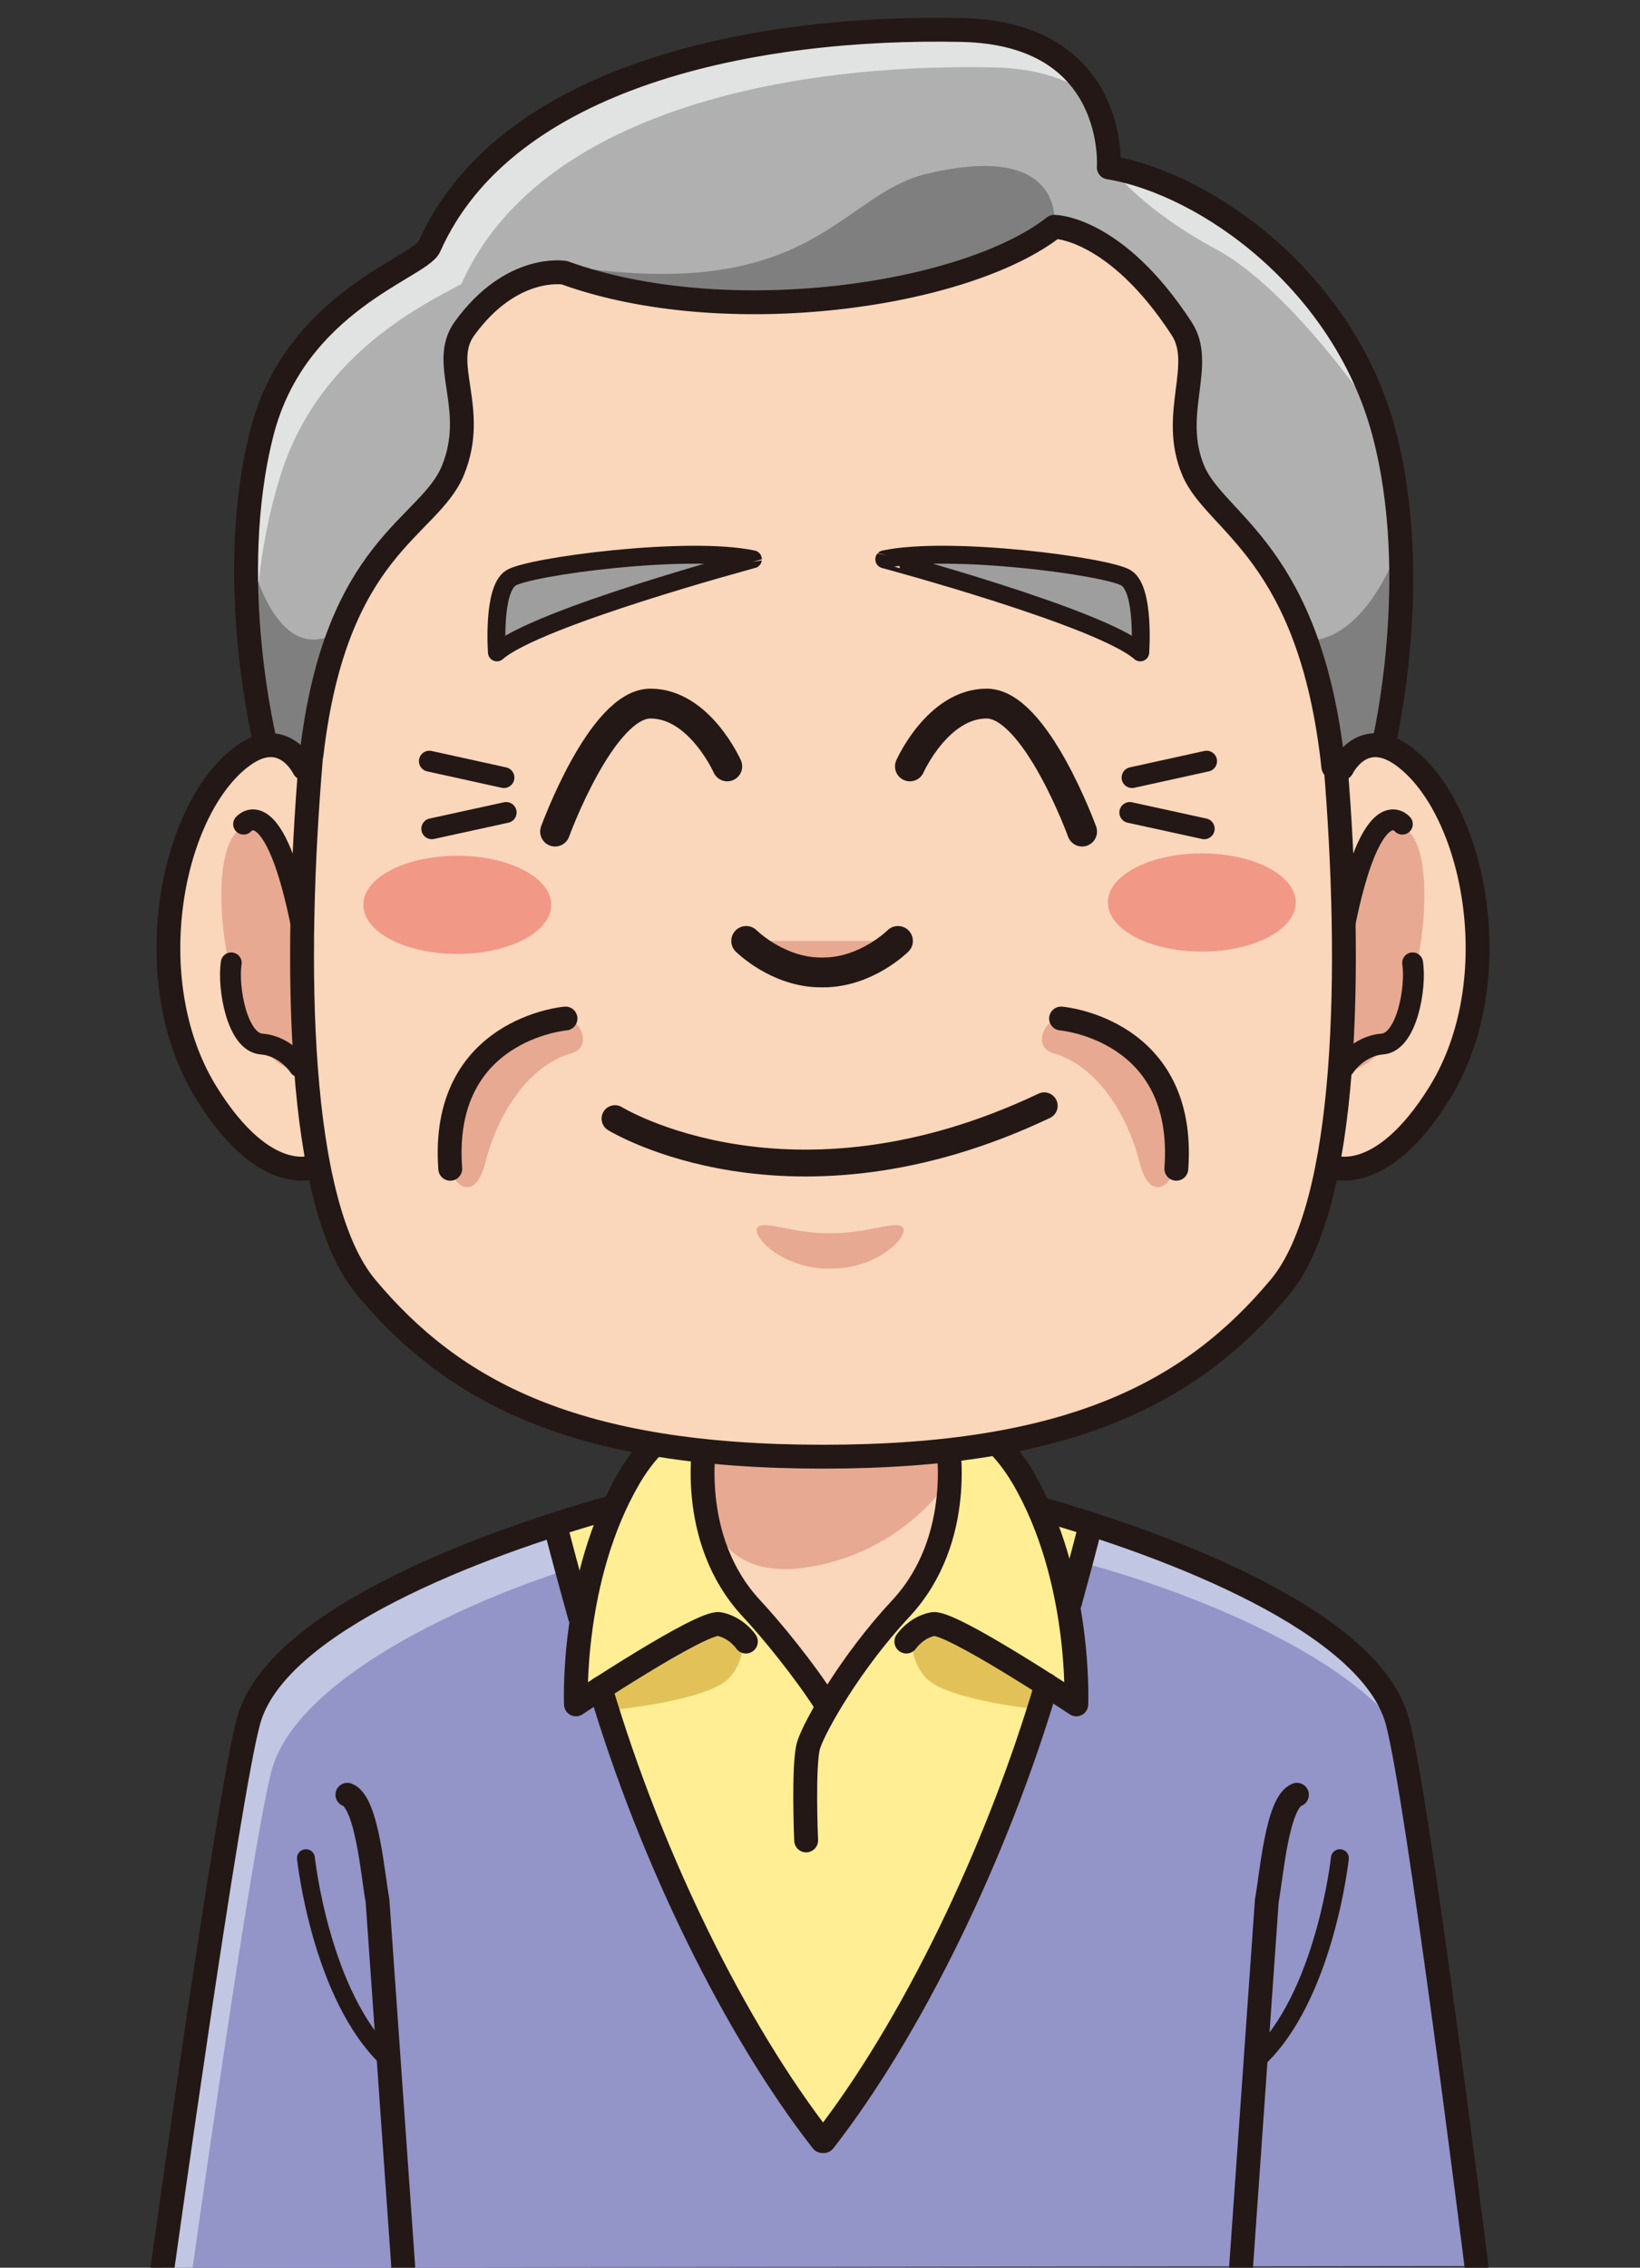
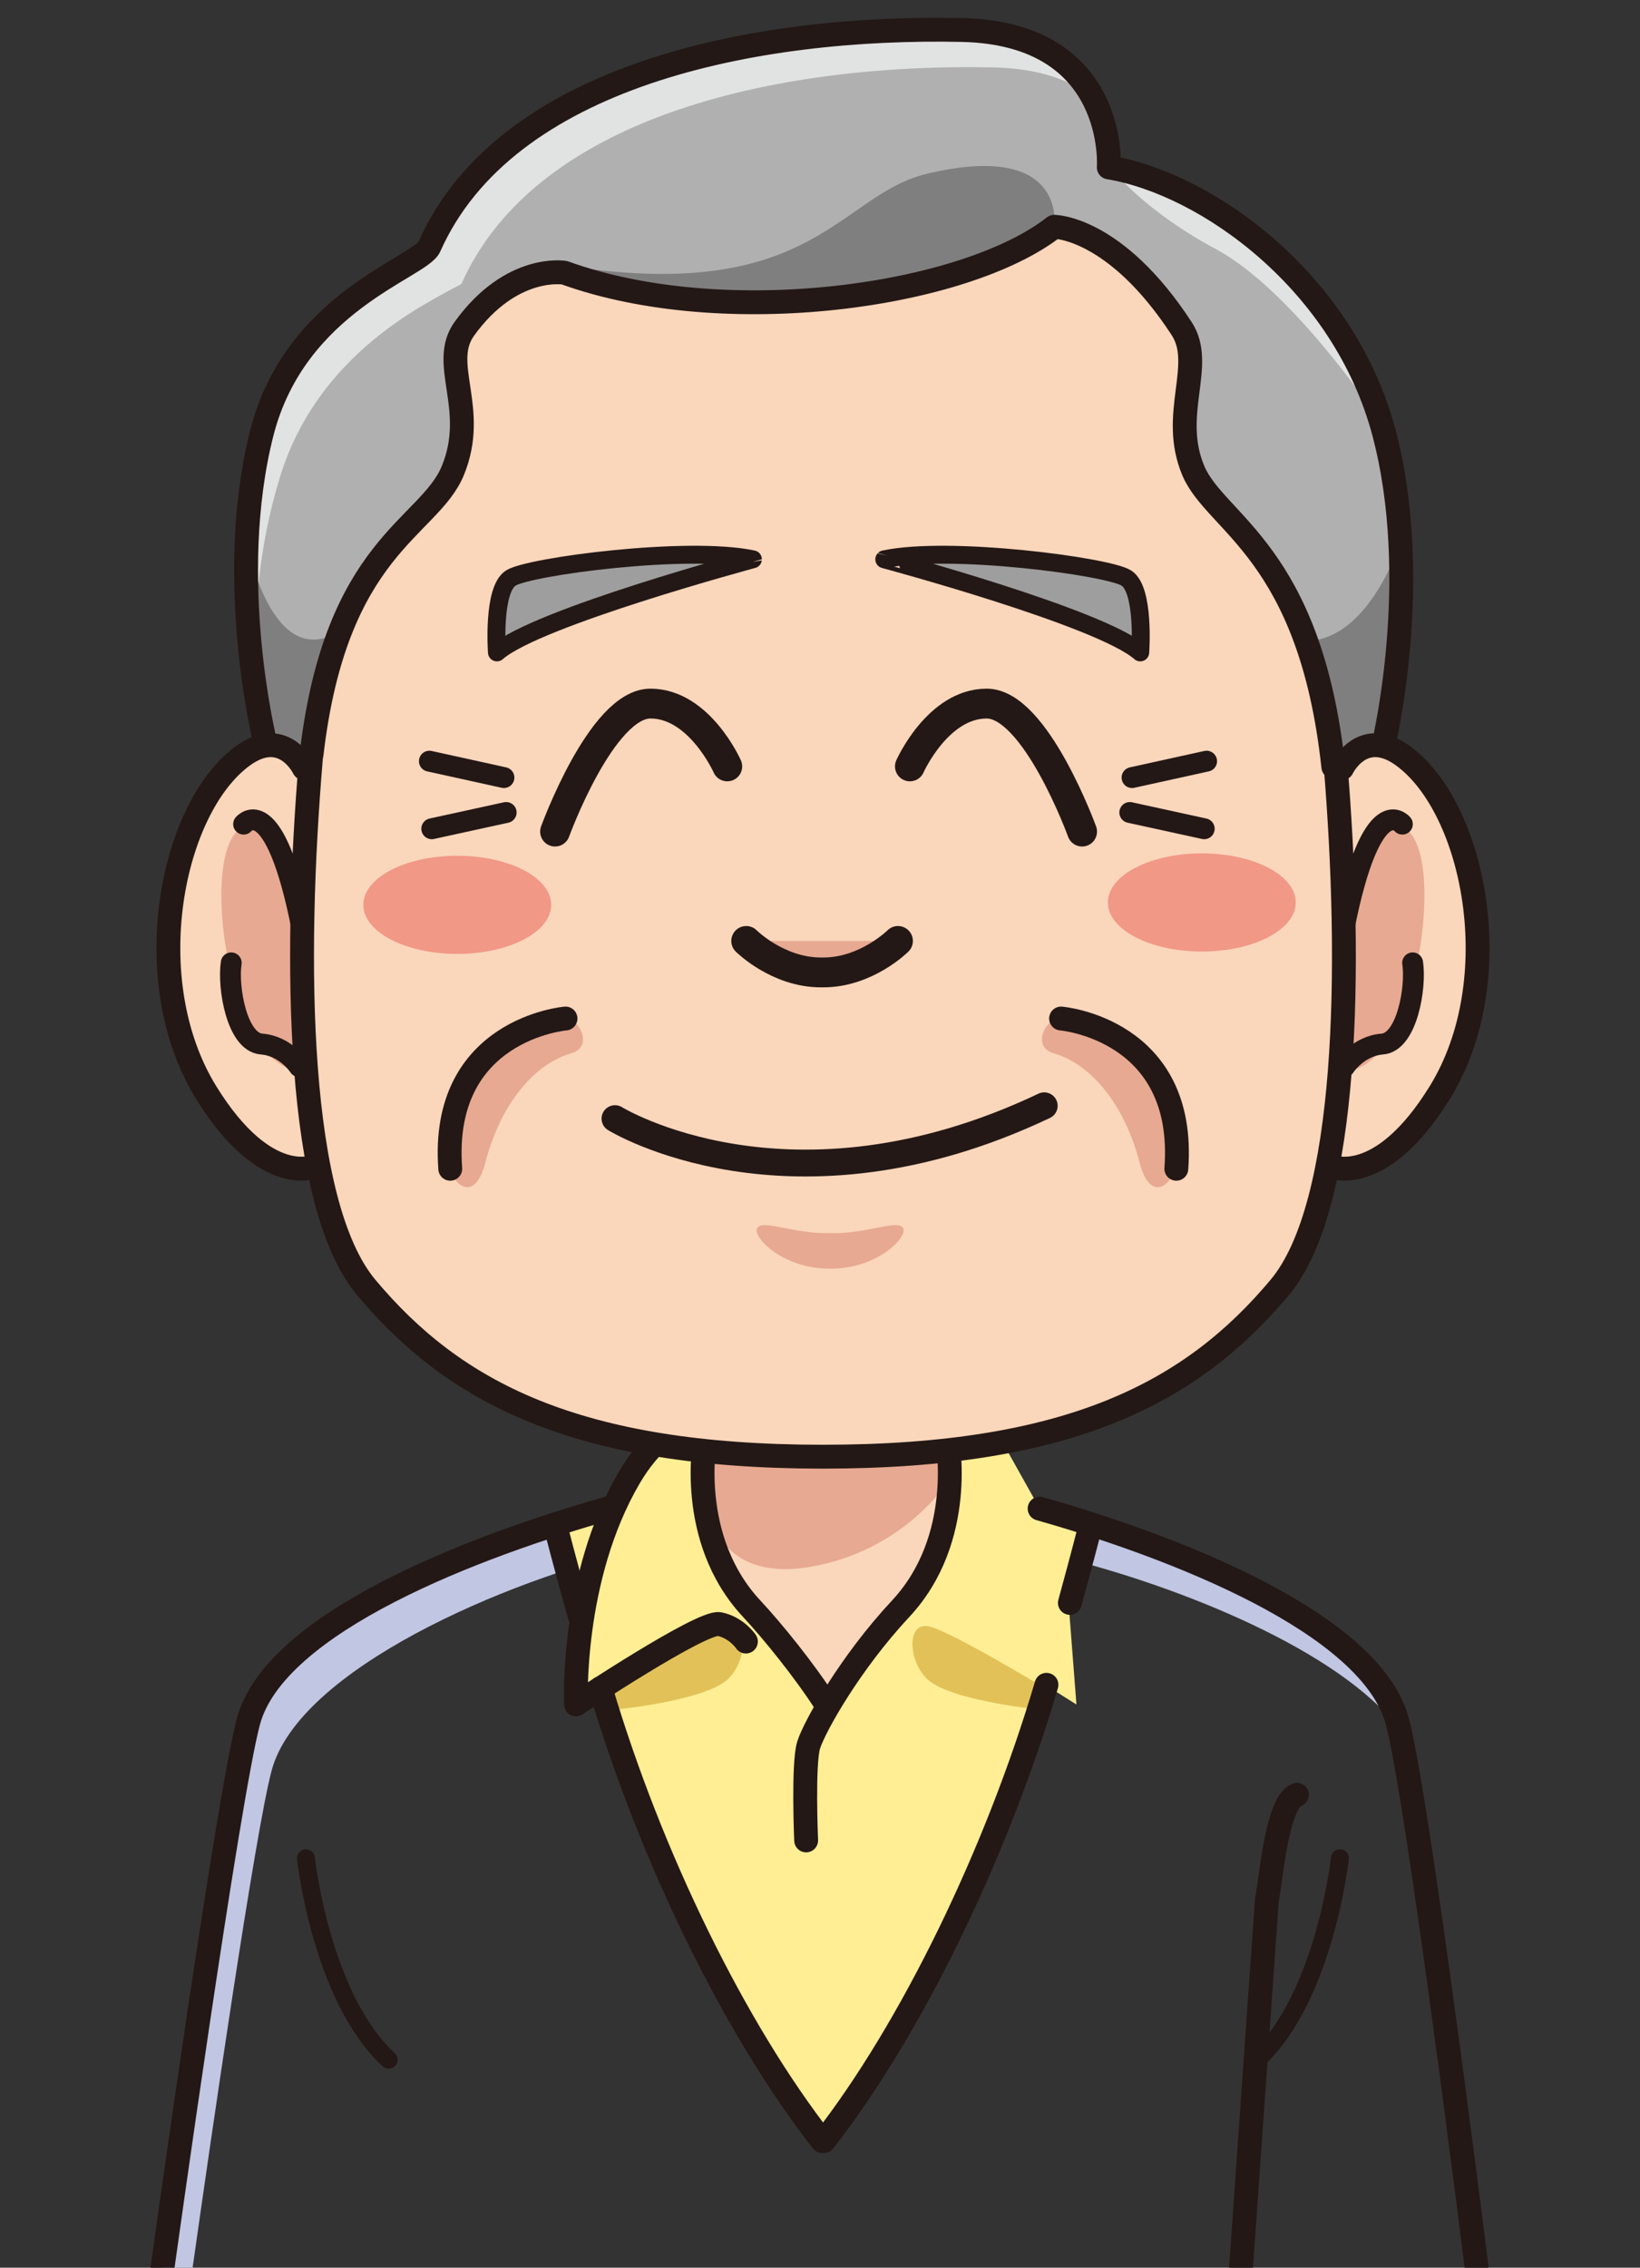
<svg xmlns="http://www.w3.org/2000/svg" version="1.1" id="レイヤー_1" x="0px" y="0px" viewBox="0 0 110 152" style="enable-background:new 0 0 110 152;" xml:space="preserve">
  <rect x="0" y="0" width="110" height="152" fill="#333333" stroke="none" />
  <style type="text/css">
	.st0{opacity:0;fill:#E61F19;}
	.st1{fill:#9394C8;}
	.st2{fill:#C1C6E3;}
	.st3{fill:#FFEE94;}
	.st4{fill:#595757;}
	.st5{fill:#FAD6BB;}
	.st6{fill:#E7A991;}
	.st7{fill:#E2C258;}
	.st8{fill:none;stroke:#231815;stroke-width:1.2;stroke-linecap:round;stroke-linejoin:round;stroke-miterlimit:10;}
	.st9{fill:none;stroke:#231815;stroke-width:1.6;stroke-linecap:round;stroke-linejoin:round;stroke-miterlimit:10;}
	.st10{fill:#B0B0B1;}
	.st11{fill:#E1E2E2;}
	.st12{fill:#F19887;}
	.st13{fill:#9E9E9F;}
	.st14{fill:#807F80;}
	.st15{fill:none;stroke:#231815;stroke-width:1.4;stroke-linecap:round;stroke-linejoin:round;stroke-miterlimit:10;}
	.st16{fill:none;stroke:#231815;stroke-width:2;stroke-linecap:round;stroke-linejoin:round;stroke-miterlimit:10;}
	.st17{fill:#E7A991;stroke:#231815;stroke-width:2;stroke-linecap:round;stroke-linejoin:round;stroke-miterlimit:10;}
	.st18{fill:none;stroke:#231815;stroke-width:1.8;stroke-linecap:round;stroke-linejoin:round;stroke-miterlimit:10;}
</style>
  <rect class="st0" width="110" height="152" />
  <g>
-     <path class="st1" d="M99.03,151.89c0,0-3.94-31.5-5.31-36.53c-1.79-6.56-14.91-11.99-23.99-14.24l-2.25-4.02H45.92h-2.3   c0,0-1.55,3.29-2.21,3.45c-9.08,2.1-22.9,8.06-24.74,14.81C15.3,120.38,10.9,152,10.9,152L99.03,151.89z" />
    <path class="st2" d="M18.23,118.64c1.84-6.75,15.66-12.71,24.74-14.81c0.67-0.15,2.21-3.45,2.21-3.45h2.3h21.56l2.25,4.02   c7.78,1.93,18.52,6.19,22.56,11.49c-0.05-0.2-0.09-0.38-0.13-0.53c-1.79-6.56-14.91-11.99-23.99-14.24l-2.25-4.02H45.92h-2.3   c0,0-1.55,3.29-2.21,3.45c-9.08,2.1-22.9,8.06-24.74,14.81C15.3,120.38,10.9,152,10.9,152l2.02,0   C14.08,143.79,17.13,122.67,18.23,118.64z" />
    <path class="st3" d="M73.51,102.18c-1.31-0.4-2.58-0.76-3.78-1.05l-2.25-4.02H45.92h-2.3c0,0-1.55,3.29-2.21,3.45   c-1.38,0.32-2.87,0.73-4.41,1.22l2.01,6.96l-0.37,5.51l1.8-1.07l6.09,16.09l8.62,14.26l5.65-8.14l7.59-16.54l1.81-5.86l2,1.26   l-0.48-6.2L73.51,102.18z" />
    <path class="st4" d="M16.67,115.36C15.3,120.38,10.9,152,10.9,152" />
    <path class="st5" d="M47.1,97.11l0.47,6.01l4.53,6.94l3.32,3.82c0,0,5.85-6.75,6.48-7.84c0.62-1.09,1.44-3.75,1.6-4.56   c0.16-0.82,0.23-4.21,0.23-4.21L47.1,97.11z" />
    <path class="st6" d="M47.22,97.53l16.23-0.49v2.42c0,0-2.89,4.5-9.09,5.56c-7.2,1.23-7.04-5.31-7.04-5.31L47.22,97.53z" />
    <path class="st7" d="M48.9,112.48c1.22-1.27,1.28-3.71-0.12-3.48s-8.27,4.41-8.27,4.41l0.35,1.23   C40.86,114.64,47.42,114.04,48.9,112.48z" />
    <path class="st7" d="M62.12,112.48c-1.22-1.27-1.28-3.71,0.12-3.48s8.27,4.41,8.27,4.41l-0.35,1.23   C70.16,114.64,63.6,114.04,62.12,112.48z" />
    <path class="st8" d="M20.52,124.55c0,0,1,9.3,5.55,13.51" />
    <path class="st8" d="M89.87,124.55c0,0-1,9.3-5.55,13.51" />
    <path class="st9" d="M40.98,101.05c-9.09,2.55-22.5,7.67-24.31,14.31C15.3,120.38,10.9,152,10.9,152" />
-     <path class="st9" d="M27.05,152l-1.73-24.61c-0.31-1.61-0.68-6.58-2.02-7.09" />
    <path class="st9" d="M83.24,152l1.73-24.61c0.31-1.61,0.68-6.58,2.02-7.09" />
    <path class="st9" d="M69.73,101.12c9.08,2.57,22.2,7.67,23.99,14.24c1.37,5.02,5.31,36.53,5.31,36.53" />
-     <path class="st9" d="M62.34,94.5c0,0,3.6,0,6.26,4.52c3.96,6.74,3.59,15.22,3.59,15.22s-8.46-5.62-9.62-5.38   c-1.15,0.23-1.78,1.17-1.78,1.17" />
    <path class="st9" d="M63.53,96.44c0,0,1.29,6.67-3.12,11.39c-3.39,3.63-5.77,7.88-6.17,9.13c-0.39,1.25-0.17,6.4-0.17,6.4" />
    <path class="st9" d="M48.48,94.5c0,0-3.61,0-6.26,4.52c-3.96,6.74-3.59,15.22-3.59,15.22s8.46-5.62,9.62-5.38   c1.15,0.23,1.78,1.17,1.78,1.17" />
    <path class="st9" d="M47.3,96.44c0,0-1.29,6.67,3.12,11.39c1.4,1.5,3.56,4.16,4.99,6.4" />
    <path class="st10" d="M17.8,49.77c0,0-2.73-10.92-0.23-20.76c2.24-8.81,10.61-11.08,11.24-12.49C33.91,5.03,50.65,1.71,64.54,2.02   c10.5,0.24,9.83,9.21,9.83,9.21c6.55,1.09,15.76,7.65,18.46,17.79c2.6,9.8,0,20.76,0,20.76l-0.51,2.19l-73.04,1.25L17.8,49.77z" />
    <g>
      <path class="st11" d="M18.8,31.91c2.58-8.32,9.9-11.62,12.15-12.88C36.06,7.53,52.8,4.21,66.69,4.52    c3.03,0.07,5.13,0.87,6.58,1.97c-1.19-2.2-3.66-4.35-8.73-4.46C50.65,1.71,33.91,5.03,28.8,16.53c-0.62,1.4-9,3.68-11.24,12.49    c-2.5,9.83,0.23,20.76,0.23,20.76S15.8,41.6,18.8,31.91z" />
    </g>
    <path class="st5" d="M20.38,51.49c0,0-1.35-2.83-4.1-0.82c-4.8,3.51-7.1,15.02-2.46,22.55c4.02,6.51,7.37,4.95,7.37,4.95" />
    <path class="st6" d="M20.96,62.42c0.76,3.72,2.17,8.41,0.24,9.21c-0.87,0.36-3.75,0.82-5.62-6.09c-0.99-3.65-1.18-9.3,0.75-10.09   C18.26,54.65,20.2,58.7,20.96,62.42z" />
    <path class="st5" d="M90.02,51.49c0,0,1.35-2.83,4.1-0.82c4.8,3.51,7.1,15.02,2.46,22.55c-4.02,6.51-7.37,4.95-7.37,4.95" />
    <path class="st6" d="M89.43,62.42c-0.76,3.72-2.17,8.41-0.24,9.21c0.87,0.36,3.75,0.82,5.62-6.09c0.99-3.65,1.18-9.3-0.75-10.09   C92.14,54.65,90.19,58.7,89.43,62.42z" />
    <path class="st5" d="M89.57,51.14c1.14,13.71,0.89,29.63-3.73,35.15c-5.88,7.02-14.03,11.35-30.64,11.35s-24.76-4.33-30.64-11.35   c-4.67-5.58-4.87-21.74-3.7-35.54l0.04-0.21c1.62-13.93,7.87-15.12,9.47-18.99c1.72-4.17-0.93-7.16,0.78-9.52   c3.16-4.37,6.71-3.75,6.71-3.75c10.77,3.9,26.88,1.6,32.85-3.08c0,0,4.1,0,8.55,6.83c1.59,2.44-0.82,5.73,0.78,9.52   c1.5,3.55,7.84,5.45,9.39,19.85L89.57,51.14z" />
    <path class="st12" d="M36.97,60.65c0,1.82-2.82,3.29-6.3,3.29c-3.48,0-6.3-1.47-6.3-3.29c0-1.82,2.82-3.29,6.3-3.29   C34.15,57.36,36.97,58.83,36.97,60.65z" />
    <path class="st12" d="M86.91,60.49c0,1.82-2.82,3.29-6.3,3.29c-3.48,0-6.3-1.47-6.3-3.29s2.82-3.29,6.3-3.29   C84.09,57.2,86.91,58.67,86.91,60.49z" />
    <path class="st13" d="M33.33,43.73c0,0-0.31-4.21,0.94-4.99c1.25-0.78,11.86-2.18,16.23-1.25C50.5,37.49,35.98,41.39,33.33,43.73z" />
    <path class="st13" d="M76.48,43.73c0,0,0.31-4.21-0.94-4.99c-1.25-0.78-11.86-2.18-16.23-1.25C59.31,37.49,73.83,41.39,76.48,43.73   z" />
    <path class="st6" d="M38.17,68.39c0.7,0,1.63,1.79,0.12,2.22c-2.46,0.7-4.74,3.43-5.74,7.33c-0.78,3.04-2.58,1.21-2.46-0.43   s0.35-4.92,2.11-6.44C33.95,69.56,36.06,68.39,38.17,68.39z" />
    <path class="st6" d="M70.82,68.39c-0.7,0-1.63,1.79-0.12,2.22c2.46,0.7,4.74,3.43,5.74,7.33c0.78,3.04,2.58,1.21,2.46-0.43   c-0.12-1.64-0.35-4.92-2.11-6.44C75.04,69.56,72.93,68.39,70.82,68.39z" />
    <path class="st11" d="M74.7,11.47c0,0,6.39,1.54,10.5,5.42c5.89,5.56,7.05,10.91,7.05,10.91s-5.62-8.4-10.71-11.11   C76.78,14.14,74.7,11.47,74.7,11.47z" />
    <path class="st14" d="M94.13,35.78c0,0-2,6.88-6.31,7.18l1.75,8.18l3.26-1.37C92.83,49.77,94.52,39.6,94.13,35.78z" />
    <path class="st14" d="M16.42,35.78c0,0,1.44,8.52,5.65,6.88l-1.33,8.31l-3.12-1.19C17.61,49.77,16.06,39.6,16.42,35.78z" />
    <path class="st6" d="M60.54,82.27c0.49,0.45-1.49,2.77-4.86,2.77c-3.38,0-5.35-2.32-4.86-2.77c0.43-0.51,2.46,0.44,4.86,0.39   C58.08,82.71,60.11,81.76,60.54,82.27z" />
    <path class="st14" d="M70.71,15.21c0,0,0.94-5.83-8.55-3.56c-5.86,1.4-7.58,8.66-23.88,6.21c0,0,1.99,2.11,10.18,2.34   s15.14-1.74,16.85-2.22C68.25,17.16,70.71,15.21,70.71,15.21z" />
    <path class="st9" d="M20.38,51.49c0,0-1.35-2.83-4.1-0.82c-4.8,3.51-7.1,15.02-2.46,22.55c4.02,6.51,7.37,4.95,7.37,4.95" />
    <path class="st15" d="M16.34,55.24c0,0,2.05-2.46,3.92,7.02" />
    <path class="st9" d="M90.02,51.49c0,0,1.35-2.83,4.1-0.82c4.8,3.51,7.1,15.02,2.46,22.55c-4.02,6.51-7.37,4.95-7.37,4.95" />
    <path class="st15" d="M94.06,55.24c0,0-2.05-2.46-3.92,7.02" />
    <path class="st8" d="M33.33,43.73c0,0-0.31-4.21,0.94-4.99c1.25-0.78,11.86-2.18,16.23-1.25C50.5,37.49,35.98,41.39,33.33,43.73z" />
    <path class="st16" d="M48.78,51.37c0,0-1.87-4.21-5.15-4.21c-3.28,0-6.4,8.58-6.4,8.58" />
    <path class="st17" d="M50.05,63.07c0,0,2.11,2.11,5.01,2.11h0.16c2.9,0,5.01-2.11,5.01-2.11" />
    <path class="st8" d="M76.48,43.73c0,0,0.31-4.21-0.94-4.99c-1.25-0.78-11.86-2.18-16.23-1.25C59.31,37.49,73.83,41.39,76.48,43.73z   " />
    <path class="st16" d="M61.03,51.37c0,0,1.87-4.21,5.15-4.21c3.28,0,6.4,8.58,6.4,8.58" />
    <path class="st9" d="M92.83,49.77c0,0,2.6-10.95,0-20.76c-2.69-10.14-11.9-16.7-18.46-17.79c0,0,0.66-8.97-9.83-9.21   C50.65,1.71,33.91,5.03,28.8,16.53c-0.62,1.4-9,3.68-11.24,12.49c-2.5,9.83,0.23,20.76,0.23,20.76" />
    <path class="st9" d="M89.57,51.14c1.14,13.71,0.89,29.63-3.73,35.15c-5.88,7.02-14.03,11.35-30.64,11.35s-24.76-4.33-30.64-11.35   c-4.67-5.58-4.87-21.74-3.7-35.54l0.04-0.21c1.62-13.93,7.87-15.12,9.47-18.99c1.72-4.17-0.93-7.16,0.78-9.52   c3.16-4.37,6.71-3.75,6.71-3.75c10.77,3.9,26.88,1.6,32.85-3.08c0,0,4.1,0,8.55,6.83c1.59,2.44-0.82,5.73,0.78,9.52   c1.5,3.55,7.84,5.45,9.39,19.85L89.57,51.14z" />
    <path class="st9" d="M37.93,68.27c0,0-8.43,0.7-7.73,10.07" />
    <path class="st9" d="M71.17,68.27c0,0,8.43,0.7,7.73,10.07" />
    <line class="st15" x1="33.8" y1="52.12" x2="28.8" y2="51.02" />
    <line class="st15" x1="33.95" y1="54.46" x2="28.96" y2="55.55" />
    <line class="st15" x1="75.93" y1="52.12" x2="80.93" y2="51.02" />
    <line class="st15" x1="75.78" y1="54.46" x2="80.77" y2="55.55" />
    <path class="st15" d="M20.07,71.5c0,0-0.89-1.39-2.53-1.52c-1.65-0.13-2.28-3.8-2.03-5.44" />
    <path class="st15" d="M90.19,71.5c0,0,0.89-1.39,2.53-1.52c1.65-0.13,2.28-3.8,2.03-5.44" />
    <path class="st18" d="M41.25,74.98c0,0,11.72,7.24,28.79-0.86" />
    <path class="st9" d="M37.23,102.18c0,0,0.61,2.42,1.67,6.2" />
    <path class="st9" d="M70.19,112.93c-3.35,11.33-9.09,23.1-14.93,30.58h-0.11c-5.81-7.43-11.51-19.01-14.87-30.35" />
    <path class="st9" d="M73.16,102.18c0,0-0.51,2.02-1.4,5.26" />
  </g>
</svg>